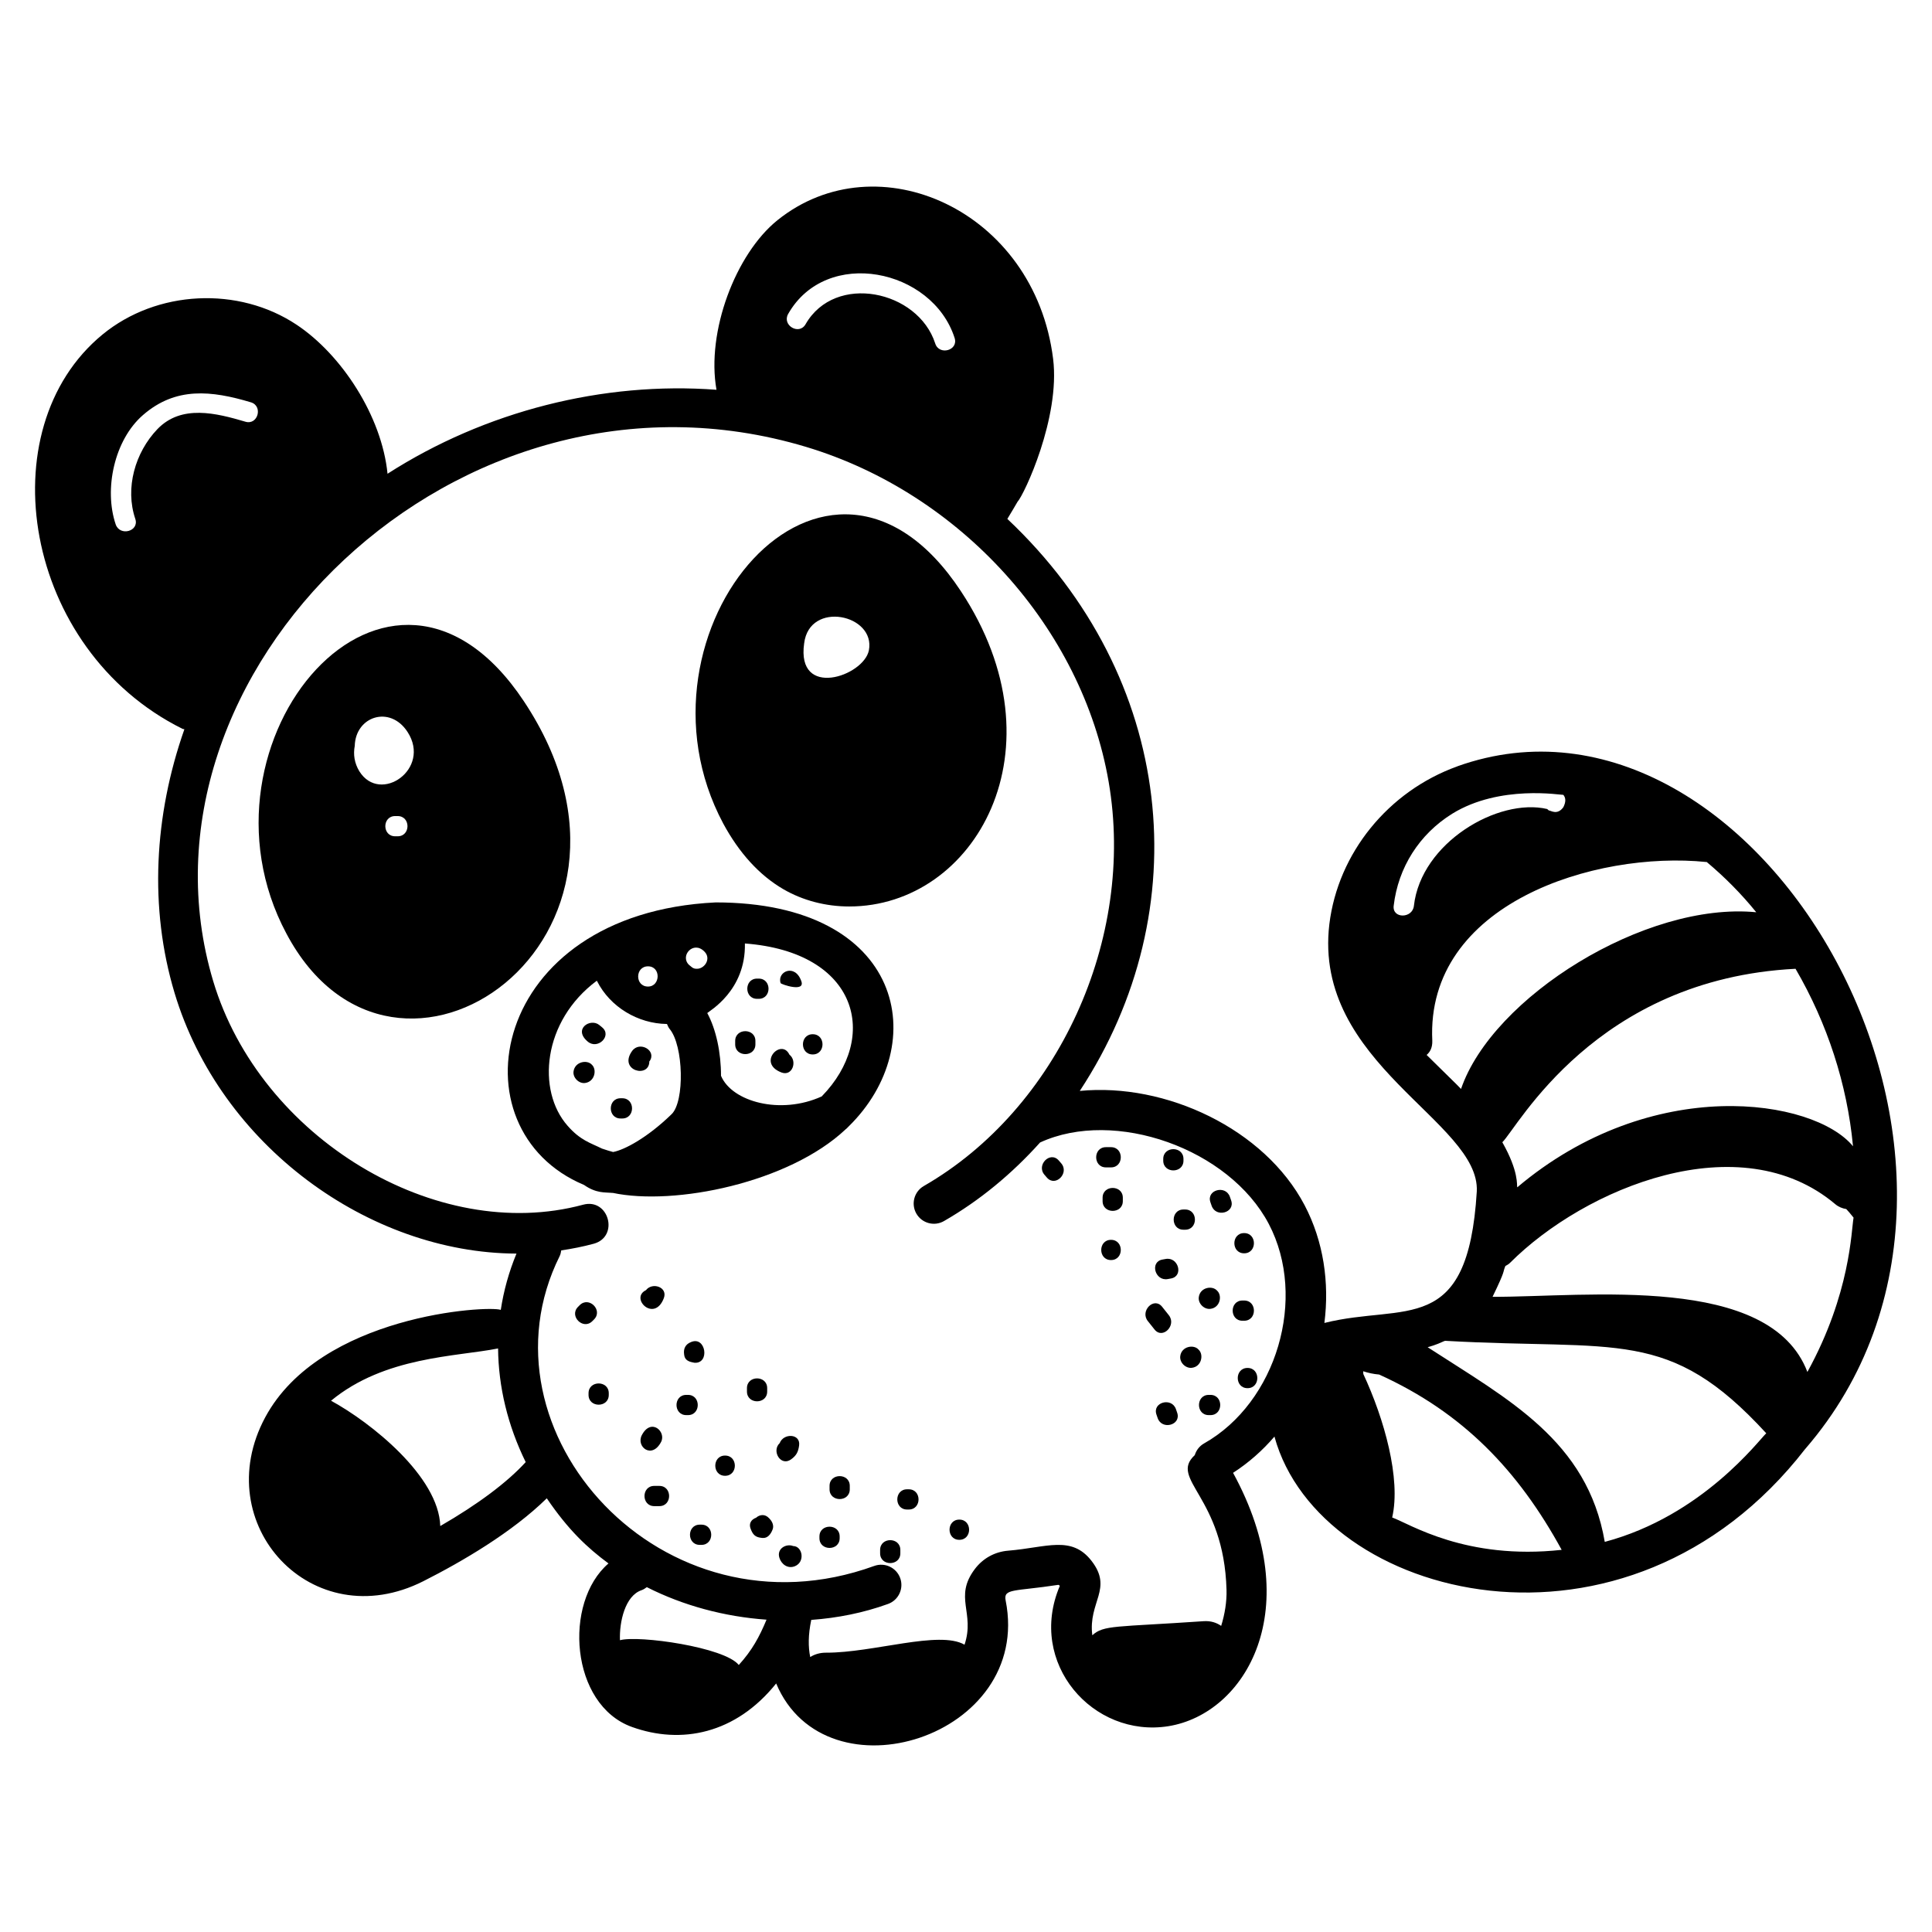
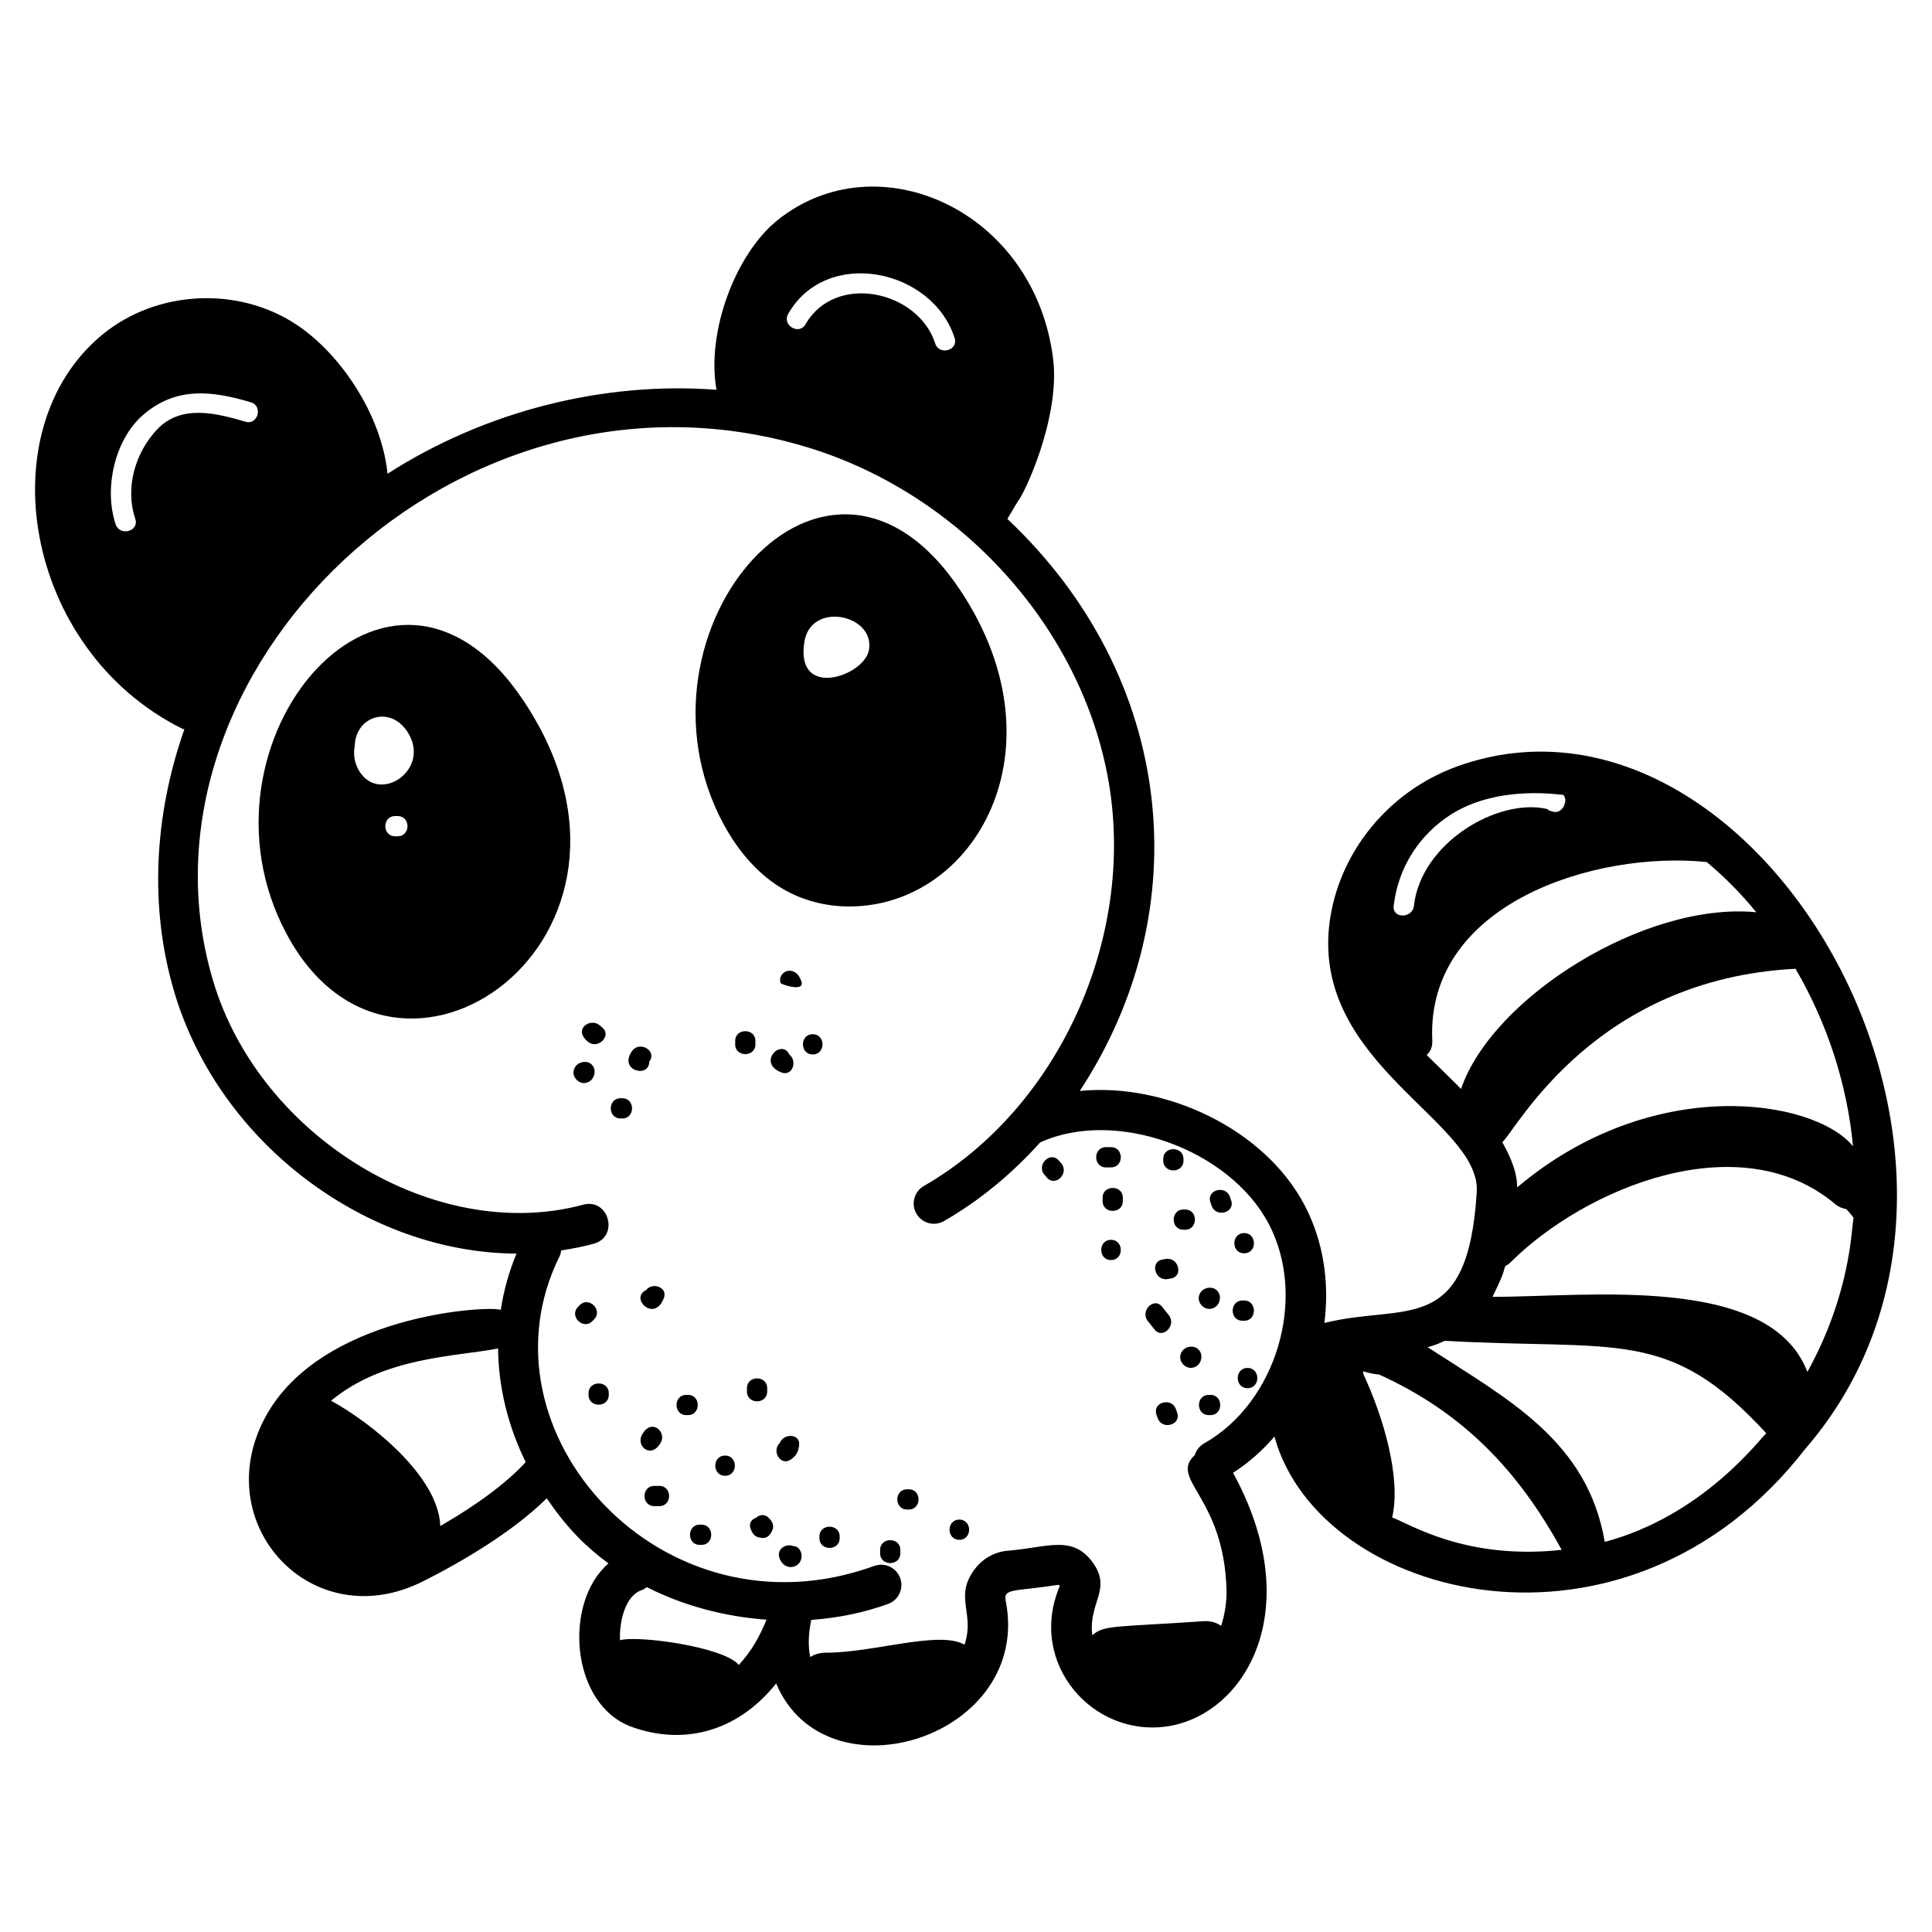
<svg xmlns="http://www.w3.org/2000/svg" fill="#000000" width="800px" height="800px" version="1.1" viewBox="144 144 512 512">
  <g>
    <path d="m530.22 347.09c-18.332 6.594-31.621 22.992-33.926 41.805-4.434 37.098 40 52.312 39.07 70.855-2.344 38.801-19.043 29.512-40.359 34.84-0.008 0.004-0.02 0.004-0.027 0.008 1.355-10.633-0.203-21.594-5.246-31.203-10.625-20.246-36.809-32.504-59.574-30.289 31.559-48.039 25.383-109.57-19.199-151.59 0.066-0.105 2.691-4.453 2.691-4.527 1.762-1.891 11.367-22.32 9.438-37.875-4.894-39.465-46.625-58-73.051-36.758-11.078 8.918-18.898 29.551-16.16 44.941-29.992-2.258-61.289 5.637-87.176 22.254-1.523-15.277-12.152-31.539-24.059-39.469-15.461-10.305-37.105-9.227-51.465 2.562-30.523 25.051-21.027 83.523 21.168 104.5 0.168 0.082 0.348 0.059 0.52 0.121-8.047 22.883-9.355 47.355-2.617 69.832 12.133 40.457 51.492 68.969 90.625 69.121-2.008 4.848-3.394 9.844-4.16 14.914-3.457-1.211-47.824 1.309-62.43 28.48-15.227 28.32 12.457 58.324 41.938 43.41 10.312-5.215 23.512-12.949 32.684-21.953 5.731 8.43 10.754 13.121 16.352 17.262-12.047 10.352-10.086 37.453 6.18 43.32 13.047 4.715 27.492 1.91 38.258-11.516 13.195 31.418 68.039 14.246 60.816-21.984-0.656-3.25 2.348-2.371 13.852-4.133 0.297-0.066 0.488 0.246 0.496 0.277-8.707 20.457 8.812 40.371 28.797 37.164 20.473-3.316 36.844-31.07 17.121-67.141 4.137-2.672 7.809-5.918 10.98-9.621 0.008 0.02 0.008 0.039 0.016 0.059v0.055c11.98 43.34 93.312 64.207 140.64 3.16 0.055 0 0.055-0.055 0.055-0.055 65.043-75.316-12.754-209.22-92.242-180.84zm28.086 10.824c-1.625 2.234-3.324 0.859-3.859 0.859-0.16-0.105-0.27-0.27-0.43-0.375-12.949-3.035-33.441 8.879-35.32 25.672-0.375 3.375-5.734 3.43-5.359 0 1.18-10.184 6.809-19.027 15.543-24.441 12.621-7.773 28.887-4.898 29.426-4.984 0.621 0.777 0.746 1.77 0 3.269zm-36.234 65.656c0.965-0.805 1.555-2.035 1.5-3.75-1.77-36.391 43.145-50.379 72.625-47.379h0.105c4.809 4.039 9.152 8.418 13.125 13.316-29.402-2.856-69.914 22.484-78.238 46.828-0.539-0.539-0.953-1.039-5.633-5.586-1.18-1.18-2.356-2.305-3.484-3.43zm-125.09-190c1.07 3.324-4.125 4.719-5.144 1.445-4.555-14.094-26.531-18.758-34.355-5.09-1.715 3.004-6.324 0.27-4.609-2.734 10.129-17.793 38.215-12.004 44.109 6.379zm-217.12 47.969c1.07 3.269-4.074 4.664-5.199 1.445-3.164-9.324-0.375-22.402 7.234-28.996 8.684-7.555 18.168-6.484 28.566-3.379 3.324 0.965 1.875 6.164-1.445 5.144-7.664-2.254-16.938-4.664-23.316 1.984-5.894 6.168-8.625 15.602-5.84 23.801zm80.812 266.88c-0.406-13.152-18.402-27.469-28.945-33.211 14.211-11.75 33.211-11.652 44.266-13.855 0.094 10.18 2.562 20.43 7.32 30.121-4.918 5.394-12.719 11.215-22.641 16.945zm79.109 36.82c-3.723-4.719-26.52-7.934-31.488-6.566-0.191-4.859 1.363-11.793 5.723-13.254 0.531-0.18 0.965-0.492 1.395-0.805 9.645 4.891 20.582 7.832 31.723 8.617-1.914 4.609-3.856 8.16-7.352 12.008zm123.3-58.711c-1.242 0.703-2.07 1.832-2.461 3.098-6.945 6.441 7.738 10.84 8.418 35.711 0.086 3.129-0.445 6.398-1.418 9.539-1.211-0.836-2.711-1.375-4.656-1.242-23.473 1.602-26.465 0.98-29.492 3.731-1.148-8.848 5.551-12.301-0.211-19.719-5.32-6.84-11.883-3.535-22.086-2.699-3.555 0.289-6.695 2.023-8.848 4.879-5.633 7.481 0.117 11.559-2.719 20.035-6.719-3.871-24.18 2.16-36.691 2.117-1.684-0.008-3.066 0.445-4.203 1.152-0.539-2.617-0.57-5.844 0.277-9.84 6.969-0.5 13.852-1.871 20.352-4.227 2.785-1.012 4.223-4.082 3.211-6.863-1.012-2.785-4.094-4.215-6.863-3.211-56.211 20.387-106.46-35.766-83.363-82.137 0.238-0.48 0.312-0.984 0.398-1.484 2.883-0.43 5.754-0.988 8.594-1.758 6.852-1.852 4.039-12.203-2.797-10.348-38.863 10.496-85.578-17.727-98.02-59.23-24.387-81.395 64.648-169.34 157.08-141.61 40.945 12.301 73.184 47.977 80.219 88.777 7.172 41.602-13.43 86.648-48.984 107.11-2.566 1.477-3.449 4.754-1.973 7.316 1.477 2.566 4.758 3.449 7.316 1.973 9.535-5.484 18.074-12.59 25.465-20.824 19.758-9.105 50.133 1.613 60.617 21.59 10.27 19.578 2.094 47.301-17.16 58.164zm49.859 19.621c2.363-10.277-2.117-26.164-7.652-38.027-0.004-0.242-0.012-0.484-0.023-0.723 1.293 0.422 2.652 0.738 4.223 0.871 22.23 10.082 36.883 25.457 48.367 46.457-25.41 2.785-40.207-6.867-44.914-8.578zm56.336 6.469c-4.602-26.848-25.629-37.758-46.938-51.59 0.664-0.215 1.855-0.445 4.504-1.672 0 0 0.055 0.055 0.105 0 0.016-0.008 0.031-0.02 0.047-0.023 45.875 2.598 59.227-3.672 85.078 24.5-1.914 1.754-16.875 21.875-42.797 28.785zm53.715-45.062v0.055c0 0.004-0.004 0.004-0.004 0.004-9.938-26.176-58.477-19.879-83.449-19.941 3.641-7.523 2.566-6.148 3.398-8.172 0.398-0.234 0.805-0.41 1.176-0.781 19.953-19.996 61.016-36.891 86.27-15.586 0.824 0.695 1.844 1.113 2.898 1.281 0.781 0.812 0.777 0.891 1.93 2.269-0.625 3.43-0.77 20.031-12.219 40.871zm12.066-59.793c-10.371-12.621-53.23-19.289-88.977 10.895-0.156-0.555 0.477-4.106-3.914-11.883-0.012-0.02-0.027-0.039-0.039-0.062 4.066-3.91 24.637-43.285 77.703-45.973 8.465 14.523 13.664 30.602 15.219 46.891 0 0 0.055 0 0 0.055 0.004 0.027 0.004 0.051 0.008 0.078z" />
    <path d="m282.82 329.82c-35.57-53.543-90.188 10.551-62.922 61.582 28.781 54.242 104.77 1.32 62.922-61.582zm-43.574 18.602c-1.34-2.195-1.66-4.5-1.234-6.754 0.207-7.836 9.336-10.863 13.988-3.699 6.375 9.836-7.258 19.219-12.754 10.453zm10.129 17.203h-0.645c-3.484 0-3.484-5.359 0-5.359h0.645c3.484 0 3.484 5.359 0 5.359z" />
    <path d="m351.64 379.67c5.09 2.949 11.148 4.555 17.418 4.555 33.336 0 57.219-41.746 29.586-83.559-35.57-53.93-90.176 10.672-62.977 61.582 4.234 7.828 9.594 13.723 15.973 17.422zm5.469-65.176c1.402-11.457 19.016-7.652 17.152 1.875-1.414 6.859-19.262 12.93-17.152-1.875z" />
-     <path d="m333.63 383.15c-60.035 2.91-69.91 60.211-34.844 74.879 3.242 2.269 5.598 1.918 7.348 2.09 0.055 0.055 0.055 0.055 0.105 0 0.055 0.055 0.055 0.055 0.105 0 16.453 3.508 46.758-2.707 61.742-16.828l0.055-0.055c0.105-0.055 0.215-0.16 0.32-0.27 0.051-0.035 0.387-0.387 0.414-0.422 22.207-21.699 14.859-59.395-35.246-59.395zm28.141 51.402-0.016 0.016c-10.922 4.957-23.738 1.406-26.652-5.406-0.008-0.016-0.02-0.023-0.027-0.039 0.008-6.133-1.293-12.324-3.644-16.652 0.488-0.535 10.25-5.922 9.973-18.441 30.195 2.297 35.637 24.906 20.367 40.523zm-46.043-34.465c3.477 0 3.328 5.359 0 5.359-3.496 0.004-3.457-5.359 0-5.359zm14.953-3.91c1.93 1.93-0.055 4.715-2.144 4.555-0.957 0-1.363-0.598-1.984-1.07-2.398-2.398 1.191-6.426 4.074-3.535zm-28.512 7.719c0 0.055 0.055 0.055 0.055 0.105 3.484 6.914 10.879 11.254 18.438 11.363 0.031 0.012 0.066 0.004 0.098 0.012 0.199 0.461 0.383 0.93 0.719 1.332 3.664 4.406 4 19.16 0.512 22.551-6.496 6.32-12.574 9.492-15.512 10.035-0.887-0.25-1.691-0.469-2.805-0.859-0.055 0-0.105-0.055-0.16-0.055-3.062-1.523-5.703-2.148-9.113-6.059-8.16-9.262-6.695-27.68 7.769-38.426z" />
    <path d="m295.99 427.95c-0.219 1.633 1.422 3.273 3.055 3.055 2.594-0.344 3.199-3.57 1.797-4.852-1.273-1.402-4.504-0.797-4.852 1.797z" />
    <path d="m303.58 416.27-0.75-0.621c-2.359-1.953-7.07 1.07-3.039 4.41 2.641 2.188 6.457-1.582 3.789-3.789z" />
    <path d="m316.08 425.22c0.016 0.008 0.035 0.016 0.051 0.023 2.012-2.82-2.637-5.492-4.629-2.707-3.711 5.199 4.633 7.371 4.578 2.684z" />
    <path d="m308.46 440.41h0.445c3.457 0 3.457-5.359 0-5.359h-0.445c-3.457 0-3.457 5.359 0 5.359z" />
    <path d="m344.19 420.76v-0.895c0-3.457-5.359-3.457-5.359 0v0.895c0 3.457 5.359 3.457 5.359 0z" />
-     <path d="m344.63 408.7h0.445c3.457 0 3.457-5.359 0-5.359h-0.445c-3.453 0-3.453 5.359 0 5.359z" />
    <path d="m356.37 404.05c-1.672-4.848-6.535-2.535-5.492 0.488 0.105 0.312 6.535 2.531 5.492-0.488z" />
    <path d="m359.38 423.44c3.457 0 3.457-5.359 0-5.359s-3.457 5.359 0 5.359z" />
    <path d="m351.07 428.21c2.941 1.133 4.309-3.031 2.133-4.719-0.008-0.02-0.02-0.039-0.027-0.059-2.172-4.352-8.605 2.277-2.106 4.777z" />
    <path d="m299.97 513.22v0.445c0 3.457 5.359 3.457 5.359 0v-0.445c0-3.457-5.359-3.457-5.359 0z" />
    <path d="m301.42 493.67c2.445-2.445-1.344-6.238-3.789-3.789l-0.445 0.445c-2.445 2.445 1.344 6.234 3.789 3.789z" />
    <path d="m319.92 488.03c1.121-2.949-3.055-4.32-4.731-2.125-0.016 0.008-0.027 0.016-0.043 0.02-4.293 2.152 2.277 8.66 4.773 2.106z" />
    <path d="m326.32 513.66h-0.445c-3.457 0-3.457 5.359 0 5.359h0.445c3.457 0 3.457-5.359 0-5.359z" />
    <path d="m318.73 537.78h-1.34c-3.457 0-3.457 5.359 0 5.359h1.34c3.457 0 3.457-5.359 0-5.359z" />
    <path d="m347.83 546.36c-1.105-1.227-2.531-0.984-3.481-0.137-1.184 0.414-2.027 1.492-1.395 2.996l0.145 0.352c0.656 1.566 1.566 1.871 2.961 2.004 1.375 0.129 2.238-1.016 2.715-2.324 0.332-0.914-0.078-1.93-0.688-2.606-0.086-0.098-0.172-0.191-0.258-0.285z" />
    <path d="m353.61 530.77c1.43-1.02 1.934-1.984 2.164-3.707 0.426-3.176-4.129-3.324-5.144-0.629-2.231 2.106 0.281 6.262 2.981 4.336z" />
    <path d="m319.19 526.14c1.434-2.727-2.637-6.488-5.094-1.82-1.609 3.055 2.641 6.484 5.094 1.82z" />
-     <path d="m328.08 505.15c4.07 0.207 2.957-6.938-0.758-5.562-0.051 0.02-0.102 0.035-0.148 0.055-1.496 0.555-2.109 1.75-1.871 3.297 0.012 0.078 0.023 0.156 0.035 0.238 0.27 1.766 2.203 1.812 2.742 1.973z" />
    <path d="m347.31 512.77v-0.891c0-3.457-5.359-3.457-5.359 0v0.891c0 3.457 5.359 3.457 5.359 0z" />
    <path d="m336.15 529.74c-3.457 0-3.457 5.359 0 5.359 3.457 0 3.457-5.359 0-5.359z" />
    <path d="m361.16 551.18v0.445c0 3.457 5.359 3.457 5.359 0v-0.445c0-3.453-5.359-3.453-5.359 0z" />
    <path d="m329.89 548.05h-0.445c-3.457 0-3.457 5.359 0 5.359h0.445c3.457 0 3.457-5.359 0-5.359z" />
-     <path d="m363.84 537.78v0.895c0 3.457 5.359 3.457 5.359 0v-0.895c0-3.457-5.359-3.457-5.359 0z" />
    <path d="m354.21 553.72c-1.828-0.73-4.414 0.656-3.672 3.09 0.535 1.754 2.25 3.004 4.106 2.258 2.812-1.129 2.027-5.324-0.434-5.348z" />
    <path d="m377.24 554.75v0.891c0 3.457 5.359 3.457 5.359 0v-0.891c0-3.457-5.359-3.457-5.359 0z" />
    <path d="m384.83 538.68h-0.445c-3.457 0-3.457 5.359 0 5.359h0.445c3.457 0 3.457-5.359 0-5.359z" />
    <path d="m398.23 546.71c-3.457 0-3.457 5.359 0 5.359s3.457-5.359 0-5.359z" />
    <path d="m438.43 453.37c3.457 0 3.457-5.359 0-5.359h-1.34c-3.457 0-3.457 5.359 0 5.359z" />
    <path d="m457.63 451.58v-0.449c0-3.457-5.359-3.457-5.359 0v0.449c0 3.453 5.359 3.453 5.359 0z" />
    <path d="m457.63 469.89h0.445c3.457 0 3.457-5.359 0-5.359h-0.445c-3.453 0-3.453 5.359 0 5.359z" />
    <path d="m436.2 461.41v0.895c0 3.457 5.359 3.457 5.359 0v-0.895c0-3.457-5.359-3.457-5.359 0z" />
    <path d="m452.91 477.64c-0.289 0.051-0.574 0.105-0.863 0.156-3.394 0.621-1.953 5.785 1.426 5.168 0.289-0.051 0.574-0.105 0.863-0.156 3.394-0.621 1.953-5.785-1.426-5.168z" />
    <path d="m473.71 476.14c3.457 0 3.457-5.359 0-5.359-3.457 0-3.457 5.359 0 5.359z" />
    <path d="m469.94 461.18c-1.121-3.246-6.301-1.852-5.168 1.426 0.109 0.312 0.215 0.625 0.324 0.938 1.121 3.246 6.301 1.852 5.168-1.426-0.105-0.312-0.215-0.625-0.324-0.938z" />
    <path d="m473.71 494.01c3.457 0 3.457-5.359 0-5.359h-0.445c-3.457 0-3.457 5.359 0 5.359z" />
    <path d="m461.62 501.65c-1.281-1.449-4.543-0.855-4.844 1.77-0.191 1.656 1.41 3.254 3.066 3.066 2.621-0.297 3.215-3.543 1.777-4.836z" />
    <path d="m453.75 492.54c-0.594-0.746-1.188-1.492-1.781-2.238-2.152-2.703-5.918 1.113-3.789 3.789l1.781 2.238c2.148 2.703 5.918-1.113 3.789-3.789z" />
    <path d="m474.61 506.52c-3.457 0-3.457 5.359 0 5.359s3.457-5.359 0-5.359z" />
    <path d="m455.64 517.45c-1.121-3.246-6.301-1.852-5.168 1.426 0.109 0.312 0.215 0.625 0.324 0.938 1.121 3.246 6.301 1.852 5.168-1.426-0.105-0.312-0.215-0.625-0.324-0.938z" />
    <path d="m464.75 490.86c2.621-0.297 3.219-3.543 1.781-4.832-1.281-1.449-4.543-0.859-4.844 1.77-0.191 1.656 1.406 3.25 3.062 3.062z" />
    <path d="m438.43 472.57c-3.457 0-3.457 5.359 0 5.359 3.457 0 3.457-5.359 0-5.359z" />
    <path d="m424.59 451.55c-2.266-2.617-6.039 1.188-3.789 3.789 0.211 0.246 0.422 0.488 0.633 0.73 2.266 2.617 6.039-1.188 3.789-3.789-0.211-0.242-0.422-0.488-0.633-0.73z" />
    <path d="m464.78 513.66h-0.445c-3.457 0-3.457 5.359 0 5.359h0.445c3.457 0 3.457-5.359 0-5.359z" />
  </g>
</svg>